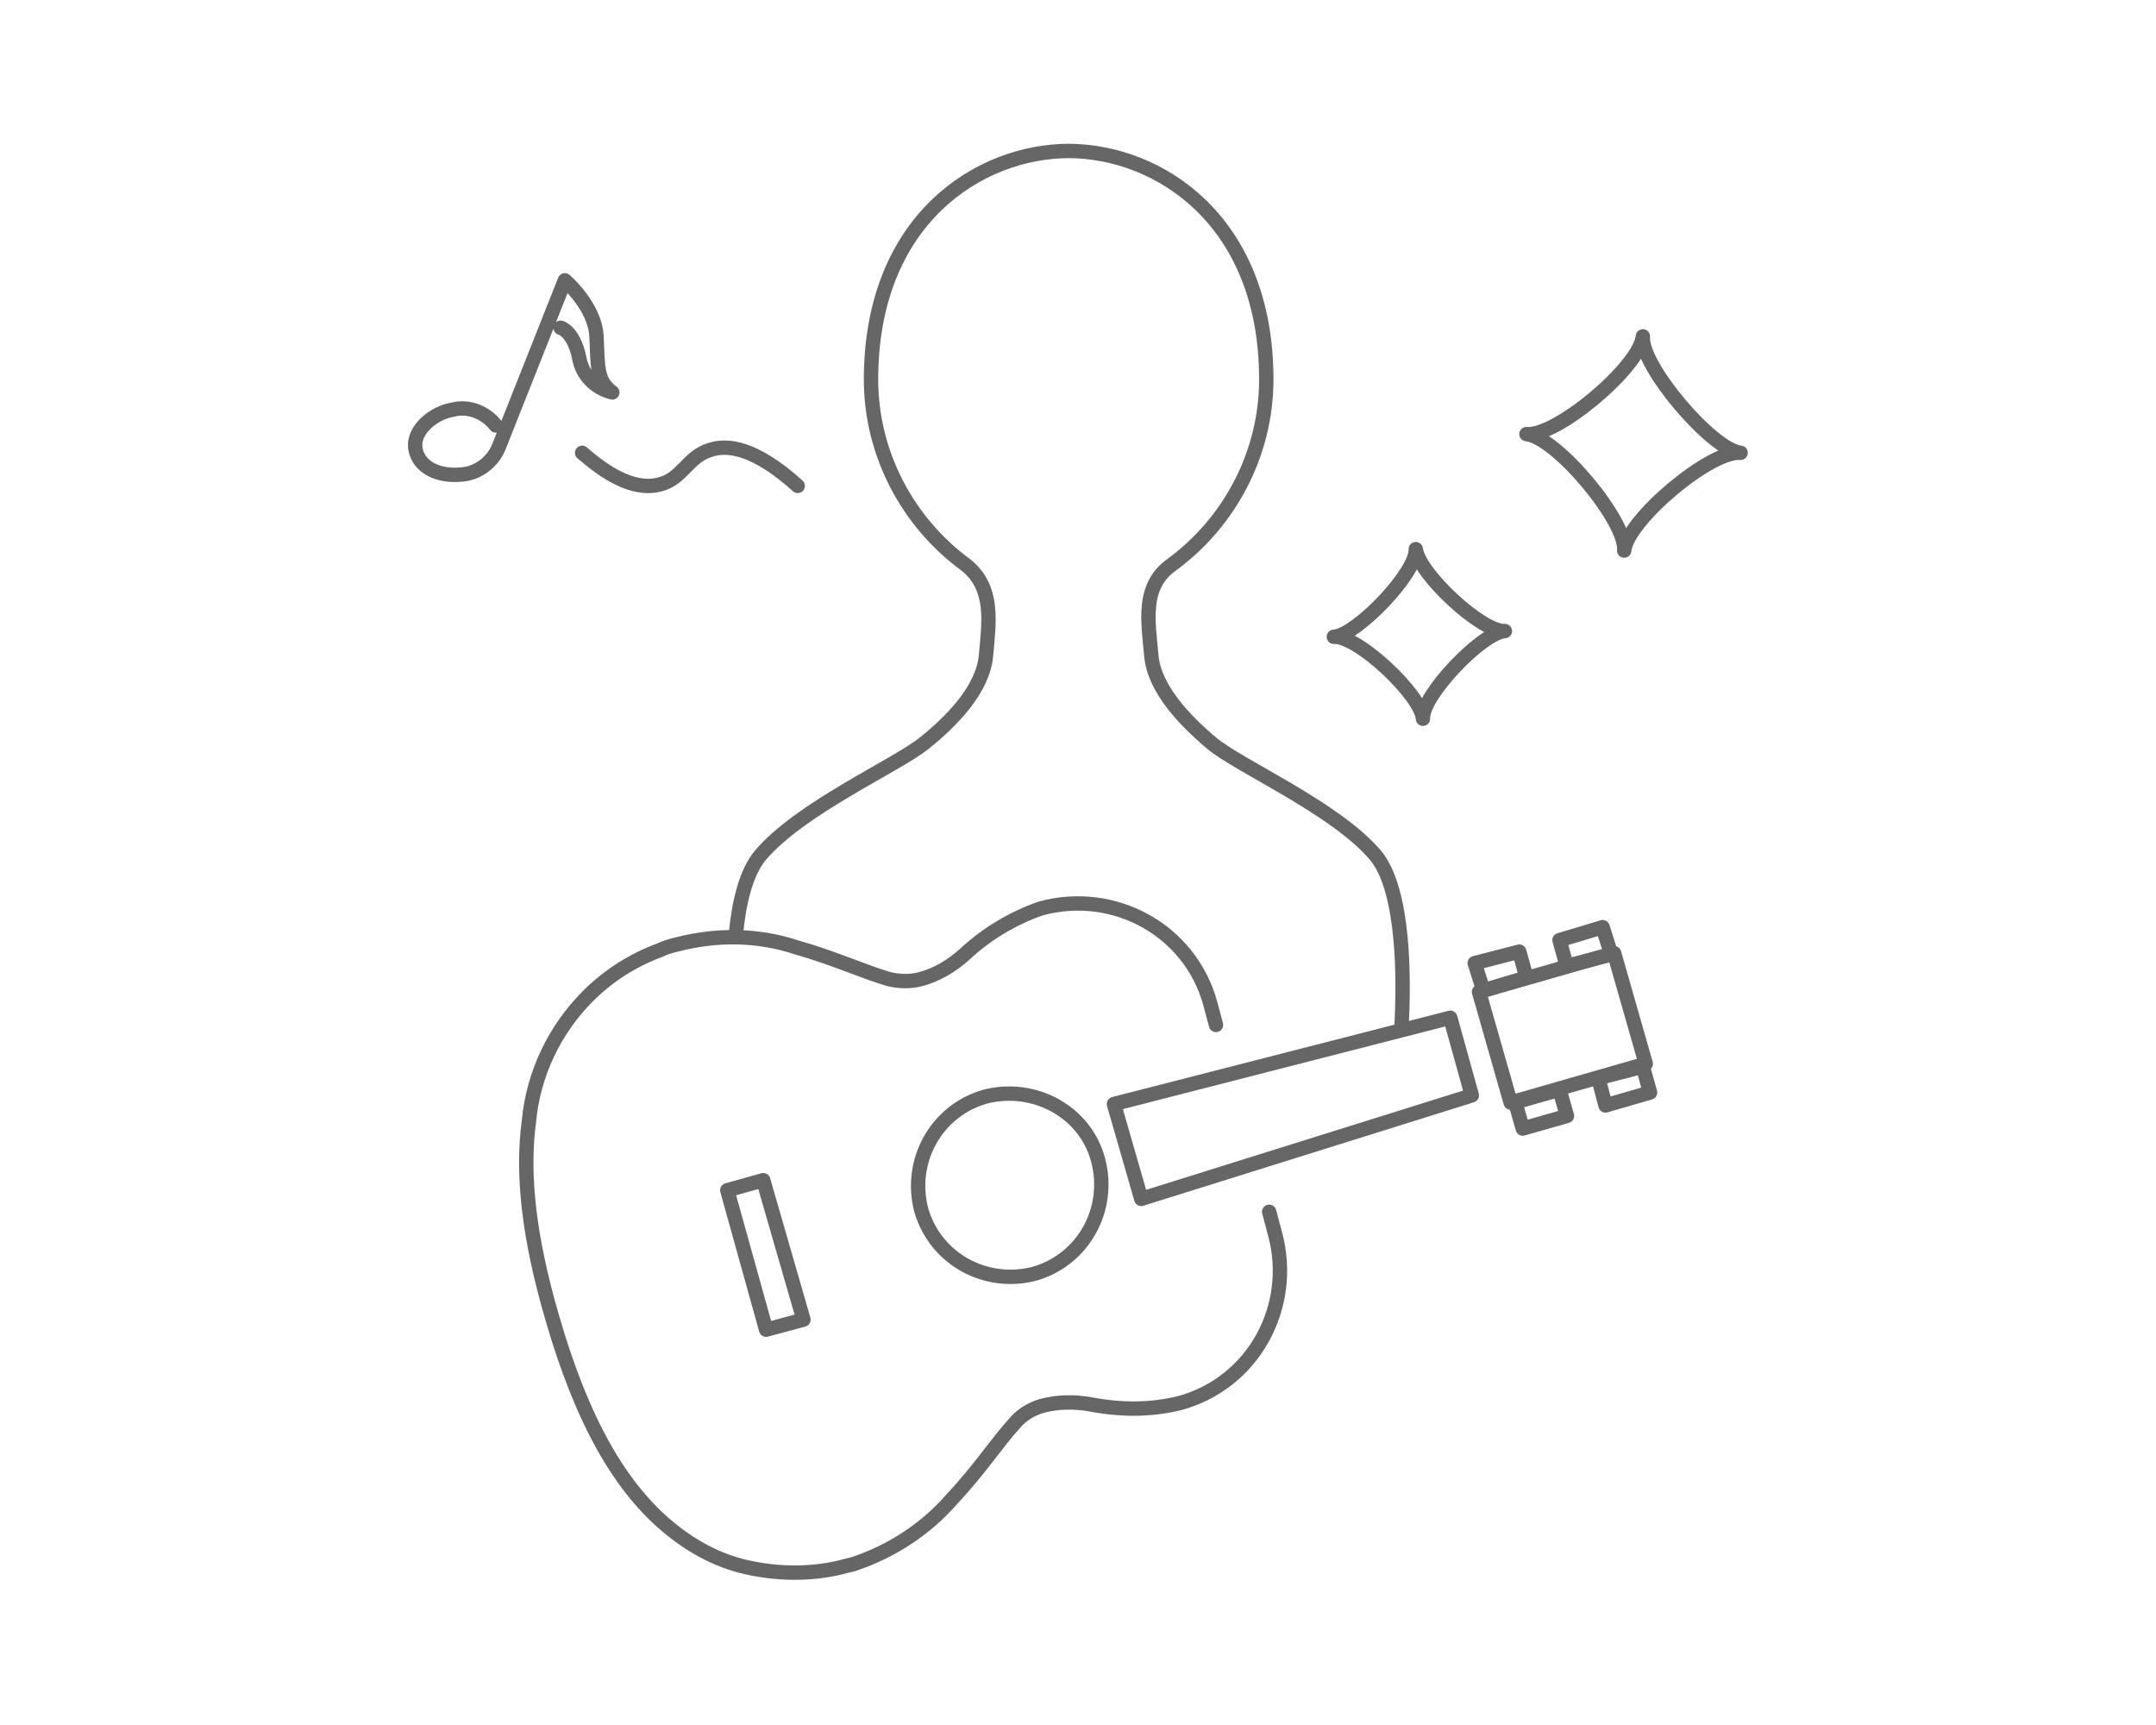
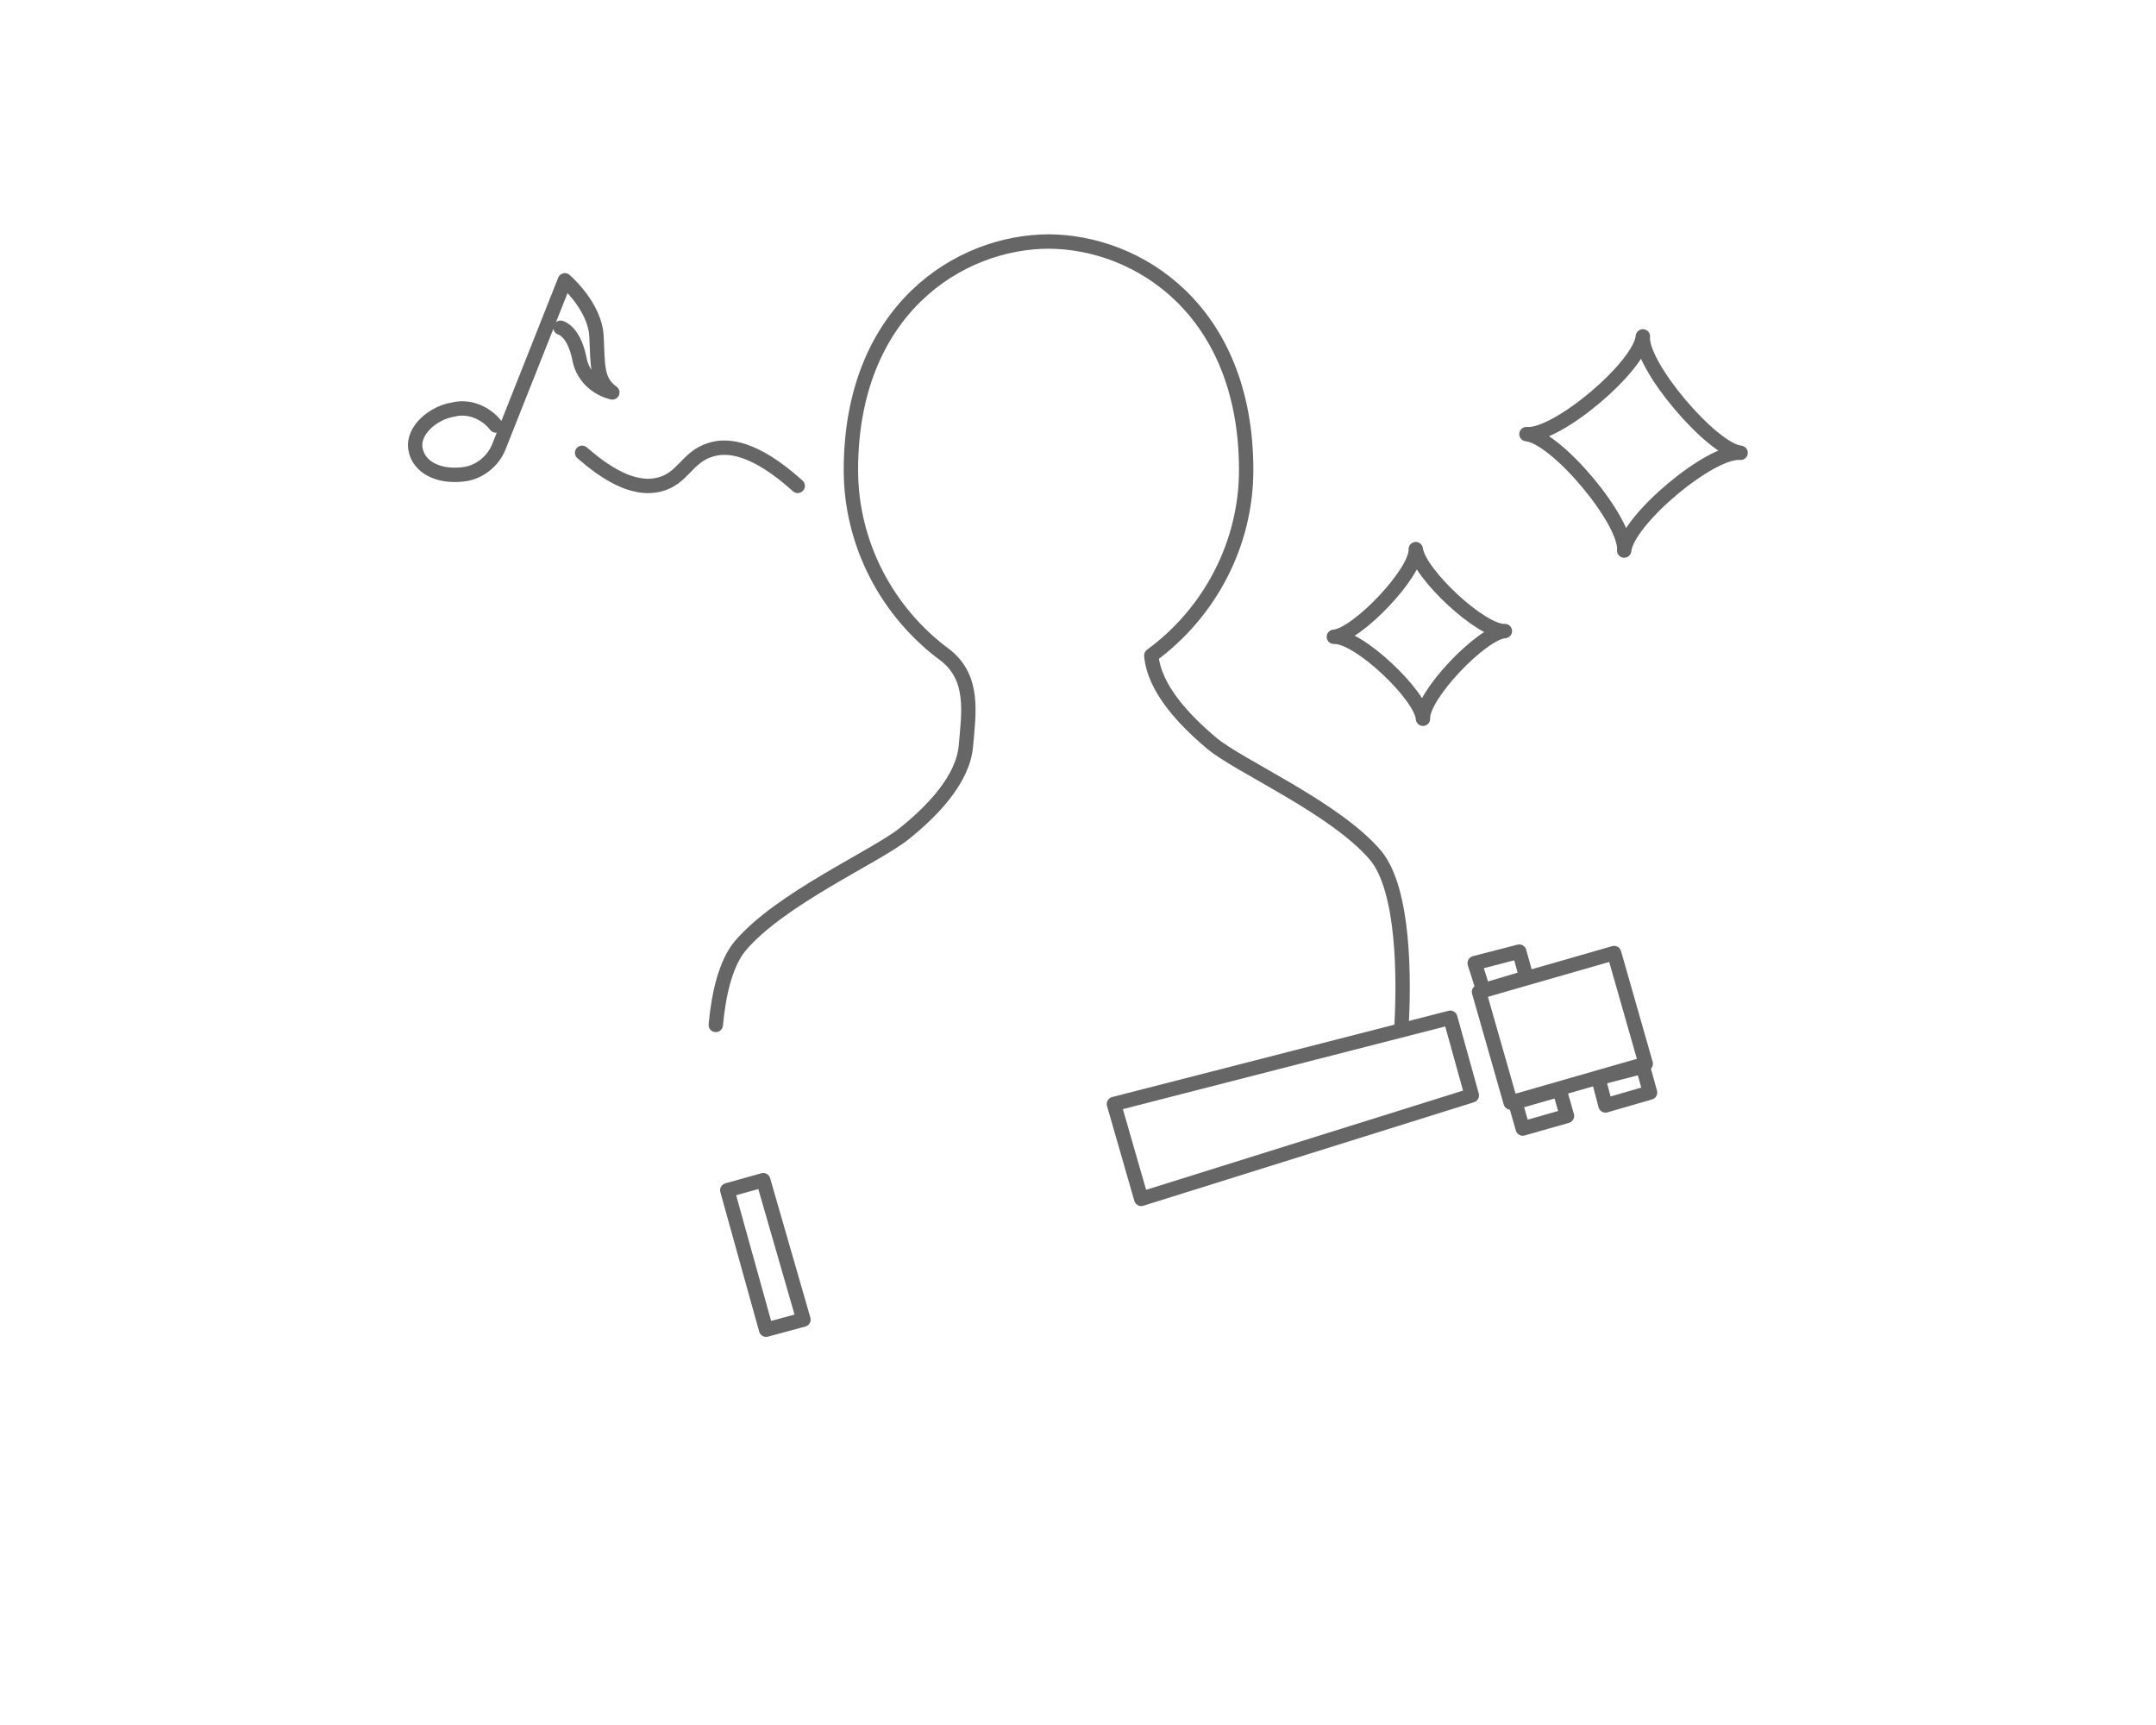
<svg xmlns="http://www.w3.org/2000/svg" version="1.1" id="レイヤー_1" x="0px" y="0px" viewBox="0 0 150 120" style="enable-background:new 0 0 150 120;" xml:space="preserve">
  <style type="text/css">
	.st0{fill:none;stroke:#666666;stroke-linecap:round;stroke-linejoin:round;}
</style>
-   <path class="st0" d="M97.5,71.5c0.2-3.4,0.2-9.6-1.8-12c-2.8-3.3-9.5-6.2-11.4-7.8s-4-3.8-4.2-6.1s-0.7-4.8,1.4-6.3  c4.1-3,6.6-7.8,6.6-12.9c0-11.1-7.5-15.9-13.8-15.9h0.1c-6.3,0-13.8,4.8-13.8,15.9c0,5.1,2.5,9.9,6.6,12.9c2,1.6,1.6,4,1.4,6.3  s-2.3,4.5-4.3,6.1s-8.6,4.5-11.4,7.8c-1,1.2-1.5,3.3-1.7,5.5" />
-   <path class="st0" d="M64.1,84.2c1,3.4,4.5,5.3,7.9,4.4c3.4-1,5.3-4.5,4.4-7.9s-4.5-5.3-7.9-4.4c0,0,0,0,0,0  C65.1,77.3,63.2,80.8,64.1,84.2z" />
-   <path class="st0" d="M84.6,71.3l-0.4-1.5c-1.4-5.1-6.7-8-11.8-6.6c0,0,0,0,0,0c-2,0.7-3.8,1.8-5.3,3.2c-0.9,0.8-1.9,1.4-3,1.7  c-0.7,0.2-1.5,0.2-2.3,0c-1.7-0.5-3.9-1.5-6.4-2.2c-2.7-0.9-5.6-0.9-8.3-0.2c-0.4,0.1-0.8,0.2-1.2,0.4c-1.9,0.7-3.6,1.8-5,3.2  c-2.3,2.3-3.8,5.4-4.1,8.7c-0.5,3.7,0,8.1,1.6,13.6c2.1,7.3,4.8,12,8.3,14.8c1.6,1.3,3.5,2.3,5.6,2.7c2,0.4,4,0.4,5.9,0  c0.4-0.1,0.8-0.2,1.2-0.3c2.7-0.9,5.1-2.5,6.9-4.6c1.8-1.9,3.1-3.9,4.3-5.2c0.5-0.6,1.2-1,1.9-1.2c1.1-0.3,2.3-0.3,3.4-0.1  c2.1,0.4,4.2,0.4,6.2-0.1c5.1-1.4,8-6.7,6.6-11.8c0,0,0,0,0,0l-0.4-1.5" />
+   <path class="st0" d="M97.5,71.5c0.2-3.4,0.2-9.6-1.8-12c-2.8-3.3-9.5-6.2-11.4-7.8s-4-3.8-4.2-6.1c4.1-3,6.6-7.8,6.6-12.9c0-11.1-7.5-15.9-13.8-15.9h0.1c-6.3,0-13.8,4.8-13.8,15.9c0,5.1,2.5,9.9,6.6,12.9c2,1.6,1.6,4,1.4,6.3  s-2.3,4.5-4.3,6.1s-8.6,4.5-11.4,7.8c-1,1.2-1.5,3.3-1.7,5.5" />
  <polygon class="st0" points="77.5,76.8 79.4,83.4 102.4,76.2 100.9,70.8 " />
  <polygon class="st0" points="112.3,66.3 102.9,69 105.1,76.7 114.5,74 " />
-   <polygon class="st0" points="112.1,66.4 111.5,64.5 108.5,65.4 109,67.2 " />
  <polygon class="st0" points="106.2,68 105.7,66.2 102.6,67 103.2,68.9 " />
  <polygon class="st0" points="114.3,74.2 111.2,75 111.7,76.9 114.8,76 " />
  <rect x="105.6" y="76.2" transform="matrix(0.962 -0.274 0.274 0.962 -17.045 32.31)" class="st0" width="3.2" height="1.9" />
  <polygon class="st0" points="50.6,82.8 53.3,92.5 55.9,91.8 53.1,82.1 " />
  <path class="st0" d="M34.5,29.6c-0.7-0.9-1.9-1.4-3-1.1c-1.3,0.2-2.8,1.4-2.6,2.7c0.2,1.3,1.6,2,3.3,1.8c1.1-0.1,2.1-0.9,2.5-1.9  l4.6-11.6c0,0,2.1,1.8,2.2,3.9s0,3.1,1.1,3.9c-1.2-0.3-2.1-1.2-2.3-2.4C39.9,23,39,22.8,39,22.8l0,0" />
  <path class="st0" d="M40.5,31.5c1.5,1.3,3.5,2.7,5.4,2.2c1.6-0.4,1.9-1.9,3.5-2.4c1.2-0.4,3.1-0.2,6.1,2.5" />
  <path class="st0" d="M104.7,43.9c-1.6,0.1-5.8,4.5-5.7,6.1c-0.1-1.6-4.5-5.8-6.2-5.7c1.6-0.1,5.8-4.5,5.7-6.1  C98.7,39.9,103.1,44,104.7,43.9z" />
  <path class="st0" d="M121.1,31.5c-2.1-0.2-7.9,4.7-8.1,6.8c0.2-2-4.7-7.9-6.8-8.1c2.1,0.2,7.9-4.7,8.1-6.8  C114.1,25.4,119.1,31.3,121.1,31.5z" />
</svg>